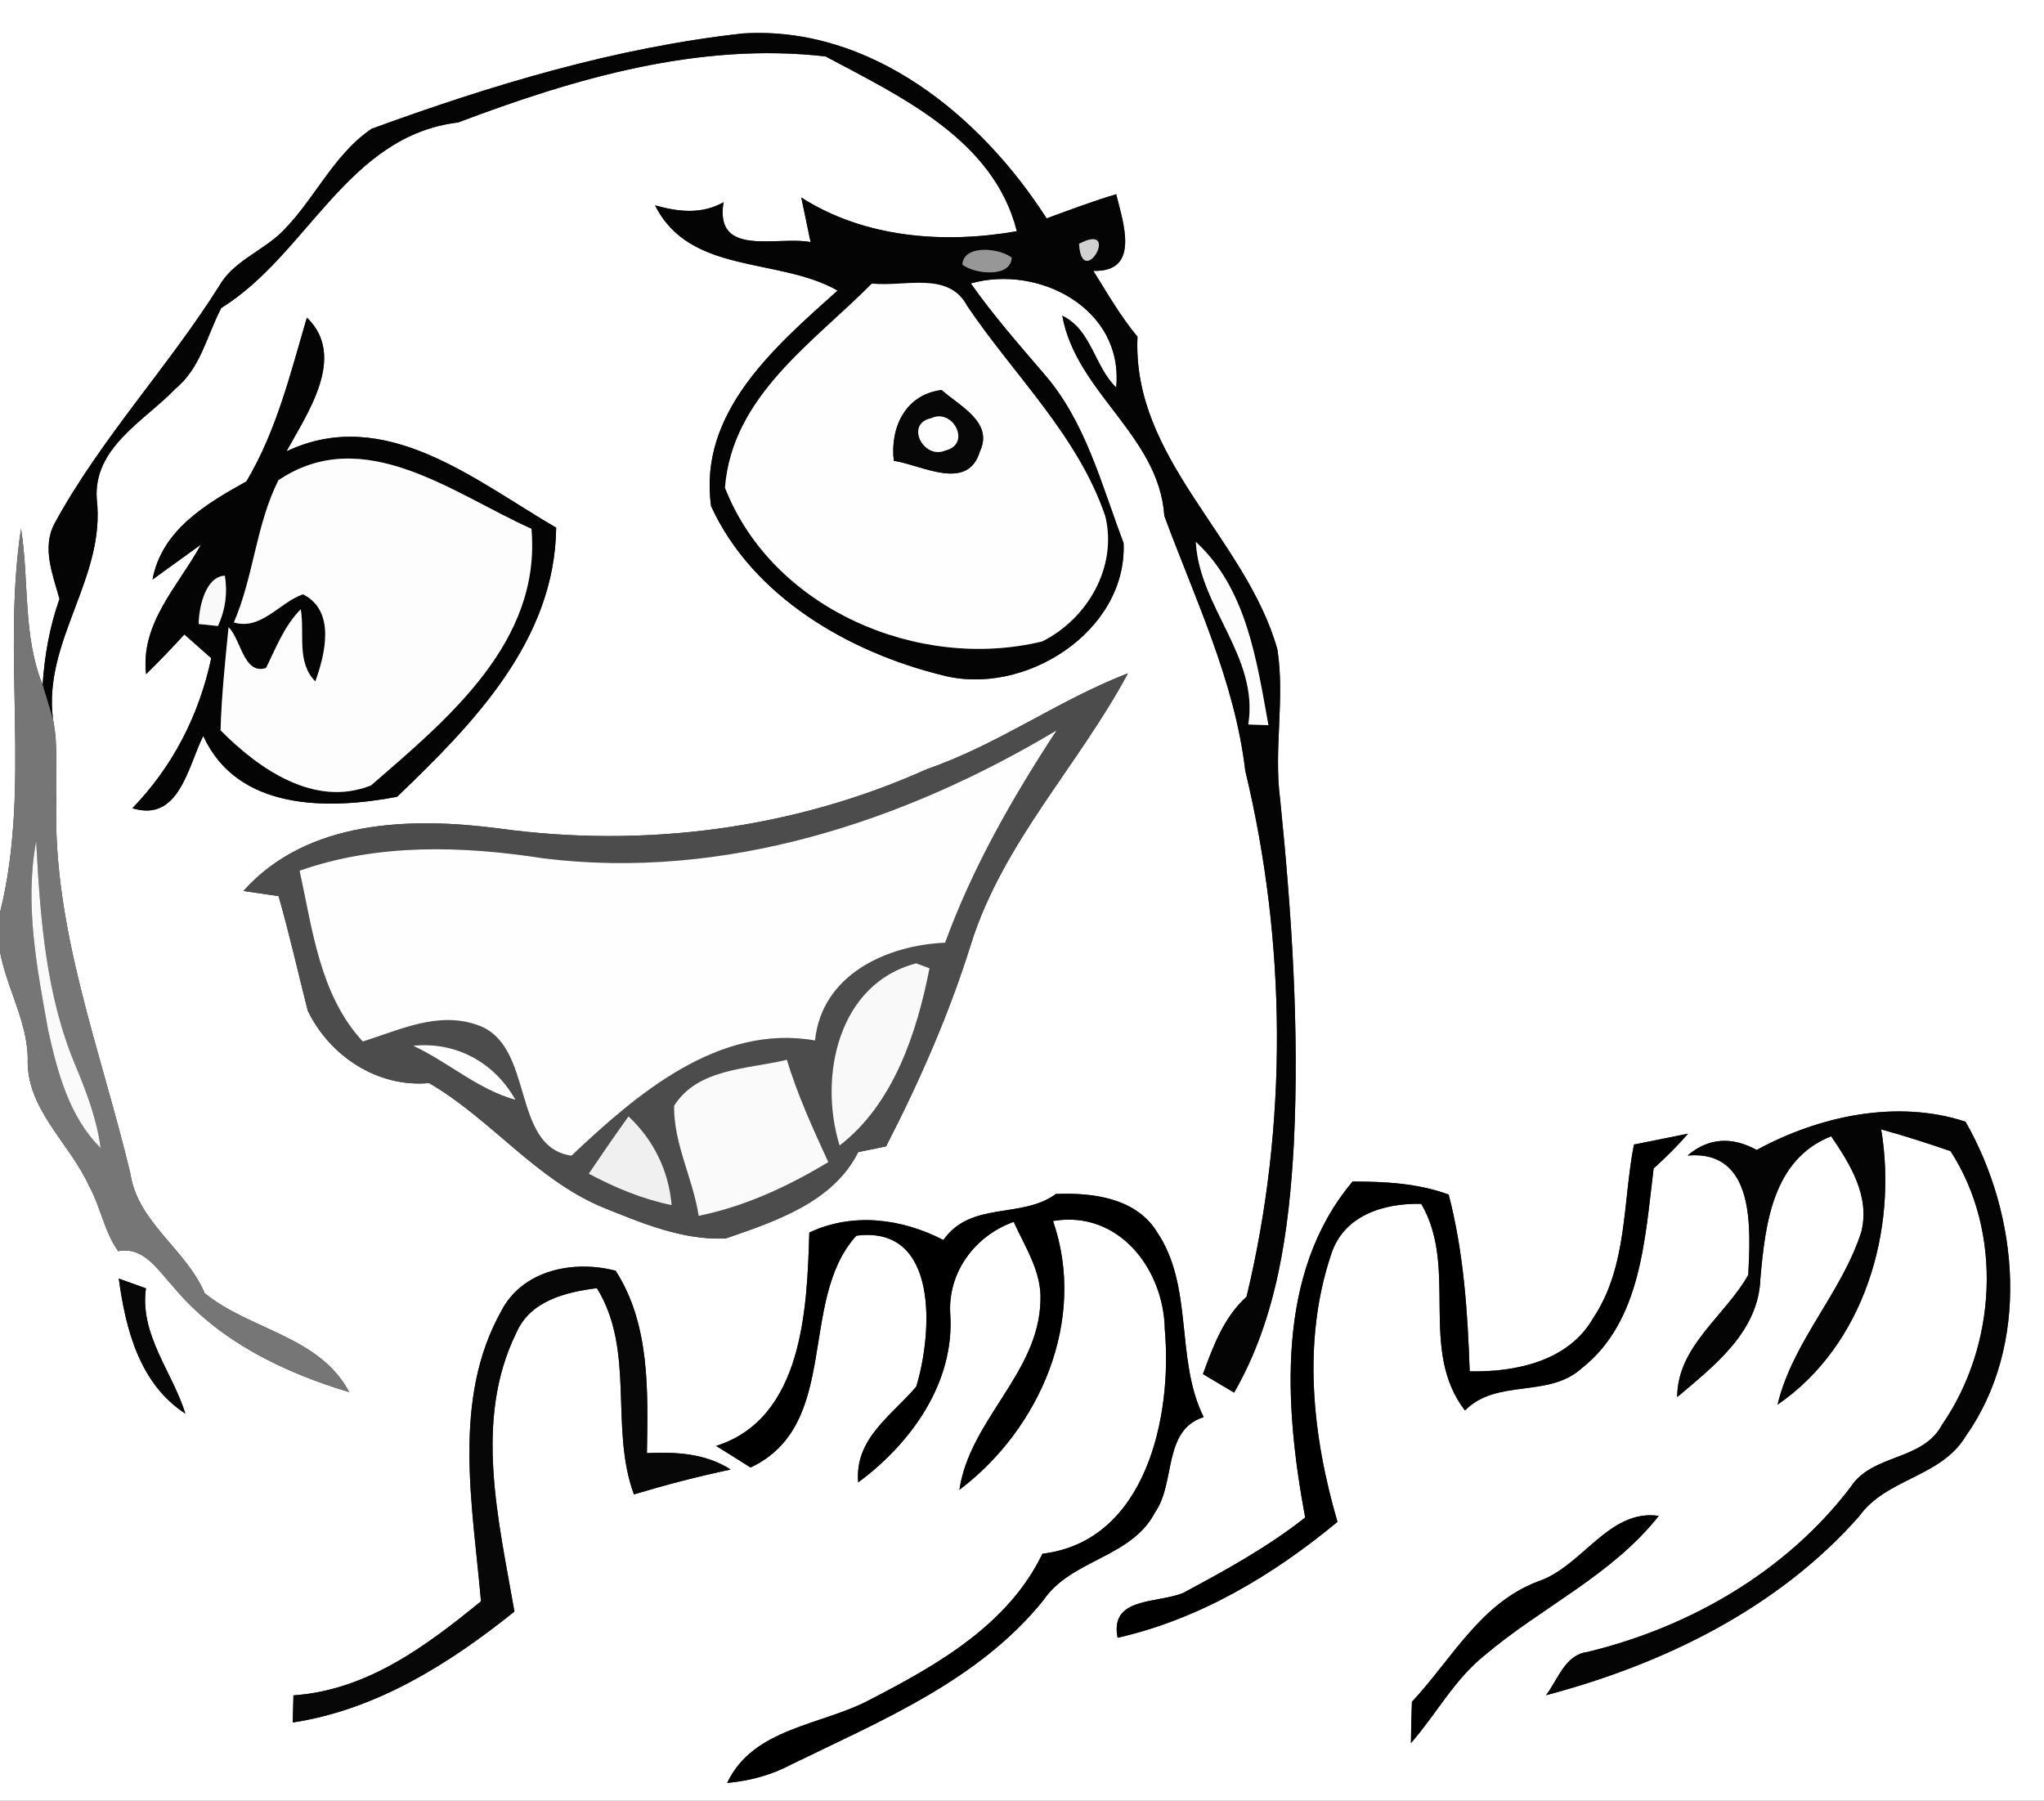
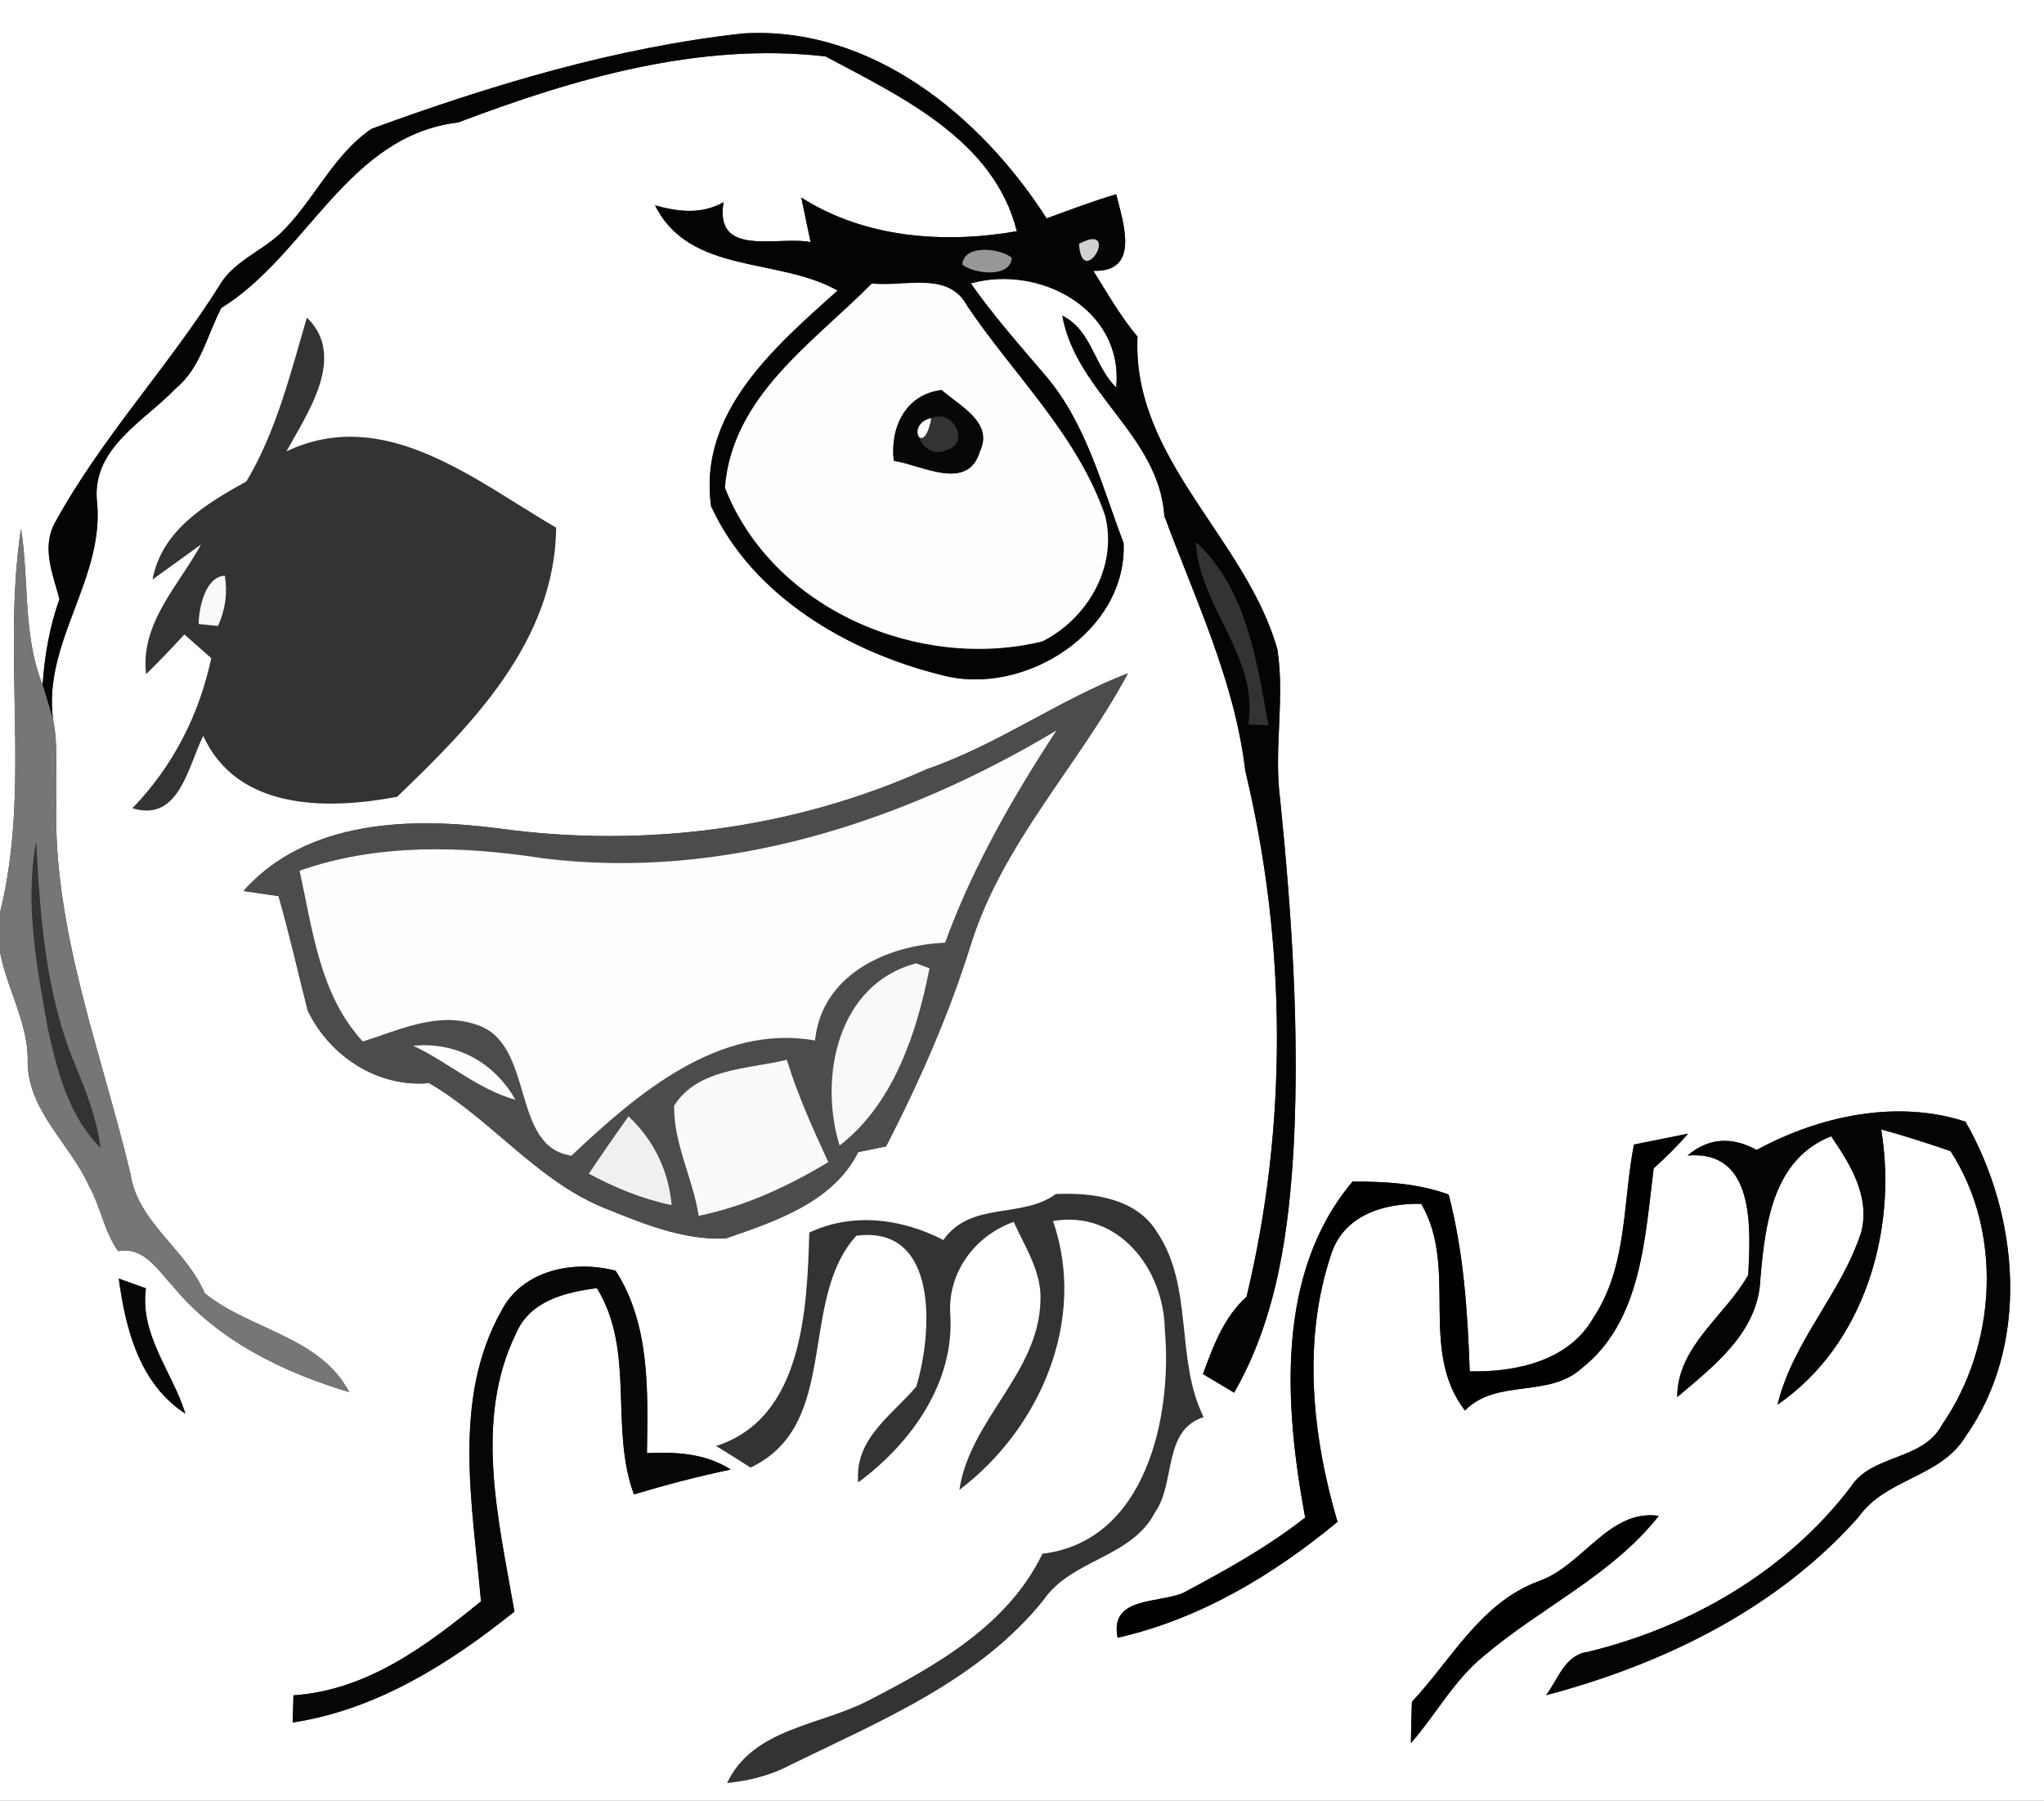
<svg xmlns="http://www.w3.org/2000/svg" version="1.1" id="Layer_1" x="0px" y="0px" width="143px" height="126px" viewBox="0 0 143 126" enable-background="new 0 0 143 126" xml:space="preserve">
  <rect x="0" y="0" width="143" height="126" fill="#333333" stroke="none" />
  <path fill="#FFFFFF" d="M0,0h143v126H0V0 M26,9.01c-2.78,1.88-4.09,5.19-6.5,7.43c-1.36,1.21-3.22,1.92-4.16,3.56  c-3.59,5.7-8.27,10.67-11.51,16.6c-0.93,1.72-0.13,3.6,0.33,5.31c-0.69,1.94-1.04,3.96-1.18,6.01c-1.4-3.48-0.93-7.29-1.51-10.93  c-1.35,8.89,0.71,18.05-1.46,26.82C-0.76,67.46,1.86,70.45,1.94,74c-0.15,3.59,2.91,5.93,4.28,8.96c0.82,1.46,1.07,3.22,2.05,4.58  c1.81-0.34,2.77,1.33,3.84,2.47c3.11,3.78,7.71,6.01,12.32,7.391c-2.07-3.92-6.93-4.33-10.11-6.92c-1.31-3.09-4.69-4.94-5.2-8.371  c-2.05-8.6-5.44-17.079-5.18-26.06c-0.08-1.9,0.16-3.84-0.23-5.71c-0.72-5.49,3.7-9.92,3.06-15.41c-0.26-3.63,3.35-5.48,5.51-7.74  c1.76-1.44,2.2-3.73,3.2-5.64C21.53,17.8,24.29,9.5,32.05,8.57c8.17-3.09,16.88-5.64,25.71-4.62c5.3,2.83,11.78,5.84,13.38,12.23  c-5.09,0.89-10.64,0.48-15.08-2.36c0.16,0.78,0.49,2.34,0.65,3.12c-2.32-0.45-6.74,1.12-6.09-2.79c-1.52,0.86-3.15,0.68-4.79,0.22  c2.43,4.87,8.64,3.61,12.77,5.96c-4.37,3.92-9.77,8.52-8.85,15.09c2.9,6.32,9.62,10.21,16.16,11.82  c5.73,1.53,12.949-3.03,12.699-9.24C77.061,33.93,75.95,29.46,73,26.11c-1.75-2.05-3.53-4.07-5.08-6.28  c4.77-1.34,10.71,1.78,10.17,7.28c-1.54-1.48-1.71-4.02-3.77-5.02c0.97,5.39,6.76,8.37,7.14,14.01c2.16,5.84,4.92,11.54,5.66,17.82  c2.89,12.03,2.989,24.78,0.09,36.811c-1.59,1.43-2.33,3.449-3.05,5.41c0.73,0.439,1.449,0.869,2.18,1.299  c3.04-5.27,3.85-11.449,4.18-17.42c0.391-8.039-0.149-16.1-0.959-24.089c-0.461-3.49,0.34-7.01-0.19-10.48  c-2.181-7.78-10.19-13.33-9.79-21.89c-1.189-1.43-2.109-3.04-3.09-4.61c3.32,0.1,2.08-3.39,1.6-5.36c-1.65,0.49-3.25,1.1-4.869,1.69  C68.63,8.11,60.94,1.79,51.98,2.34C43.04,3.33,34.41,5.94,26,9.01 M21.47,22.22c-1.15,3.91-2.12,7.92-4.23,11.46  c-2.81,1.57-5.92,3.39-6.57,6.87c0.85-0.61,2.54-1.84,3.39-2.45c-1.58,2.9-4.25,5.49-3.84,9.07c0.92-0.9,1.81-1.83,2.68-2.78  c0.63,0.55,1.26,1.11,1.88,1.66c-0.85,3.98-2.69,7.58-5.52,10.5c3.28,1.01,3.88-2.91,4.96-5.06c2.39,5.24,8.71,5.18,13.56,4.26  c5.32-5.1,11.04-10.93,11.13-18.83c-5.65-3.28-11.98-8.61-18.87-5.34C21.49,28.93,24.29,24.94,21.47,22.22 M64.86,53.81  c-9.33,4.2-19.8,5.55-29.92,4.16c-6.17-0.81-13.45-0.63-17.91,4.37c0.61,0.09,1.84,0.27,2.46,0.36c0.76,2.649,1.36,5.34,2.04,8.01  c1.53,3.181,4.89,5.399,8.49,5.07c4.29,2.489,7.44,6.71,12.09,8.67c2.75,1.11,5.66,2.35,8.67,2.2c3.46-1.2,7.5-2.521,9.26-6.041  c0.49-0.1,1.46-0.299,1.95-0.399c2.36-4.59,4.44-9.319,5.97-14.25c2.24-7.04,7.521-12.44,10.95-18.85  C74.061,48.98,69.8,52.11,64.86,53.81 M122.9,80.46c-1.711-0.94-3.36-0.87-4.84,0.39c4.789-0.41,4.399,5.181,4.25,8.351  c-1.61,2.87-4.971,4.989-4.971,8.55c2.6-2.2,5.7-4.57,5.82-8.311c0.34-3.819,0.859-8.31,4.949-9.939  c1.341,1.97,2.73,4.189,2.111,6.689c-1.381,4.301-4.791,7.641-5.861,12.091c6.061-4.15,8.42-12.21,7.25-19.261  c1.631,0.45,3.25,0.971,4.851,1.521c3.7,5.7,3.22,13.63-0.59,19.14c-1.351,2.561-4.91,2.021-6.41,4.381  c-4.5,5.899-11.239,9.789-18.39,11.52c-1.59,0.2-2.061,1.92-2.91,3.029c8.21-2.17,16.23-6.069,21.91-12.52  c1.88-2.65,5.709-2.72,7.439-5.58c4.54-6.42,3.78-15.42,0-22.029C132.71,76.9,127.24,78.09,122.9,80.46 M114.311,80.08  c-0.791,4.061-0.44,8.51-2.83,12.109c-1.711,3.041-5.431,3.83-8.66,3.761c-0.141-4.16-0.42-8.33-1.471-12.37  c-2.16-0.79-4.449-0.91-6.72-0.91c-5.43,6.43-4.76,15.75-3.319,23.51c-2.631,2.07-5.59,3.7-8.551,5.28  c-1.81,0.74-5.15,0.26-4.57,3.13c5.75-1.31,10.881-4.38,15.381-8.109c-1.76-6-2.471-12.631-0.461-18.66  c0.861-2.79,3.701-3.65,6.32-3.59c2.631,4.479-0.22,10.209,3.061,14.459c2.21-2.26,5.85-0.84,8.17-2.959  c4.18-3.28,4.42-9.131,5.029-13.98c0.851-0.76,1.66-1.57,2.41-2.43C117.16,79.51,115.26,79.891,114.311,80.08 M66,86.76  c-2.92-1.51-6.35-1.949-9.38-0.52c-0.16,5.32-0.43,12.99-6.52,14.93c0.81,0.5,1.61,1,2.41,1.51c6.35-3,3.28-11.68,7.4-16.22  c5.82-0.76,5.32,6.88,4.19,10.56c-1.72,2.03-4.33,3.641-4.06,6.7c3.71-2.739,6.76-6.989,6.44-11.79  c-0.18-2.91,1.74-5.479,4.44-6.439c0.79,1.76,1.971,3.5,1.87,5.529c-0.12,5.061-4.94,8.301-5.67,13.221  c5.64-4.26,8.95-11.881,6.55-18.811c4.59-0.779,7.76,3.37,7.82,7.601c0.539,6.04-1.29,14.81-8.561,15.68  c-2.38,4.95-7.35,7.78-12.04,10.2c-3.38,1.82-8.18,1.949-10.02,5.84c1.56-0.15,3.08-0.54,4.46-1.28  c6.31-3.079,13.15-5.89,17.67-11.51c1.95-2.87,6.16-2.95,7.811-6.149c1.459-2.07,0.52-5.74,3.399-6.66  c-2.021-4.07-0.66-9.131-3.29-12.99c-1.47-2.35-4.51-2.73-7.05-2.62C71.48,85.3,67.93,84.01,66,86.76 M35.07,91.73  c-3.47,6.189-2,13.609-1.42,20.31c-3.86,3.149-7.97,6.22-13.12,6.58c-0.01,0.47-0.04,1.43-0.05,1.899  c5.87-0.899,10.95-4.109,15.51-7.76c-1.1-6.369-2.87-13.4,0.13-19.5c0.97-2.25,3.45-2.85,5.64-3.13c2.71,4.4,0.87,9.761,2.59,14.431  c2.23-0.67,4.49-1.261,6.77-1.74c-1.77-1.141-3.83-1.24-5.86-1.15c0.07-4.29,0.23-9.02-2.19-12.76  C40.14,88.141,36.55,88.85,35.07,91.73 M8.31,89.46c0.48,3.56,1.46,7.37,4.66,9.45c-0.91-2.93-3.21-5.52-2.76-8.77  C9.74,89.97,8.78,89.63,8.31,89.46 M107.62,110.641c-4.05,1.52-6.05,5.449-8.841,8.43c-0.039,0.96-0.059,1.93-0.069,2.89  c1.761-2.01,3.03-4.44,5.14-6.13c3.98-3.38,8.91-5.6,12.2-9.77C112.55,105.561,110.721,109.59,107.62,110.641z" />
  <path fill="#040404" d="M26,9.01c8.41-3.07,17.04-5.68,25.98-6.67c8.96-0.55,16.65,5.77,21.241,12.94  c1.619-0.59,3.219-1.2,4.869-1.69c0.48,1.97,1.721,5.46-1.6,5.36c0.98,1.57,1.9,3.18,3.09,4.61c-0.4,8.56,7.609,14.11,9.79,21.89  c0.53,3.47-0.271,6.99,0.19,10.48c0.81,7.99,1.35,16.05,0.959,24.089c-0.33,5.971-1.14,12.15-4.18,17.42  c-0.73-0.43-1.449-0.859-2.18-1.299c0.72-1.961,1.46-3.98,3.05-5.41c2.899-12.03,2.8-24.78-0.09-36.811  c-0.74-6.28-3.5-11.98-5.66-17.82c-0.38-5.64-6.17-8.62-7.14-14.01c2.06,1,2.229,3.54,3.77,5.02c0.54-5.5-5.4-8.62-10.17-7.28  c1.55,2.21,3.33,4.23,5.08,6.28c2.95,3.35,4.061,7.82,5.609,11.89c0.25,6.21-6.969,10.77-12.699,9.24  c-6.54-1.61-13.26-5.5-16.16-11.82c-0.92-6.57,4.48-11.17,8.85-15.09c-4.13-2.35-10.34-1.09-12.77-5.96  c1.64,0.46,3.27,0.64,4.79-0.22c-0.65,3.91,3.77,2.34,6.09,2.79c-0.16-0.78-0.49-2.34-0.65-3.12c4.44,2.84,9.99,3.25,15.08,2.36  c-1.6-6.39-8.08-9.4-13.38-12.23c-8.83-1.02-17.54,1.53-25.71,4.62C24.29,9.5,21.53,17.8,15.48,21.55c-1,1.91-1.44,4.2-3.2,5.64  c-2.16,2.26-5.77,4.11-5.51,7.74c0.64,5.49-3.78,9.92-3.06,15.41c-0.24-0.81-0.48-1.62-0.73-2.42c0.14-2.05,0.49-4.07,1.18-6.01  C3.7,40.2,2.9,38.32,3.83,36.6c3.24-5.93,7.92-10.9,11.51-16.6c0.94-1.64,2.8-2.35,4.16-3.56C21.91,14.2,23.22,10.89,26,9.01   M75.49,17.06C75.7,20.41,78.51,15.47,75.49,17.06 M67.33,18.51c0.84,0.67,3.38,0.95,3.45-0.479  C69.94,17.35,67.42,17.09,67.33,18.51 M50.72,34.12c3.31,8.48,13.53,12.86,22.19,10.76c3.17-1.58,5.29-5.23,4.41-8.78  c-1.93-5.65-6.39-9.84-9.66-14.69c-1.3-2.48-4.43-1.31-6.66-1.57C56.88,24,51.23,27.71,50.72,34.12 M83.66,37.91  c0.25,4.61,4.43,8.03,3.67,12.78l1.41,0.05C87.92,46.23,87.221,41.2,83.66,37.91z" />
  <path fill="#D1D1D1" d="M75.49,17.06C78.51,15.47,75.7,20.41,75.49,17.06z" />
  <path fill="#979797" d="M67.33,18.51c0.09-1.42,2.61-1.16,3.45-0.479C70.71,19.46,68.17,19.18,67.33,18.51z" />
  <path fill="#FEFEFE" d="M50.72,34.12C51.23,27.71,56.88,24,61,19.84c2.23,0.26,5.36-0.91,6.66,1.57c3.27,4.85,7.73,9.04,9.66,14.69  c0.88,3.55-1.24,7.2-4.41,8.78C64.25,46.98,54.03,42.6,50.72,34.12 M62.53,32.24c2,0.31,5.18,2.19,6.03-0.67  c0.96-2.03-1.44-3.17-2.68-4.28C63.35,27.59,62.26,29.91,62.53,32.24z" />
-   <path fill="#040404" d="M21.47,22.22c2.82,2.72,0.02,6.71-1.43,9.36c6.89-3.27,13.22,2.06,18.87,5.34  c-0.09,7.9-5.81,13.73-11.13,18.83c-4.85,0.92-11.17,0.98-13.56-4.26c-1.08,2.15-1.68,6.07-4.96,5.06c2.83-2.92,4.67-6.52,5.52-10.5  c-0.62-0.55-1.25-1.11-1.88-1.66c-0.87,0.95-1.76,1.88-2.68,2.78c-0.41-3.58,2.26-6.17,3.84-9.07c-0.85,0.61-2.54,1.84-3.39,2.45  c0.65-3.48,3.76-5.3,6.57-6.87C19.35,30.14,20.32,26.13,21.47,22.22 M19.48,33.6c-1.57,3.1-1.73,6.75-3.12,9.95  c1.91,0.57,3.19-1.4,4.84-1.97c2.3,1.16,1.55,4.19,0.86,6.1c-1.34-1.35-0.73-3.37-1.02-5.05c-1.15,1.16-1.72,2.68-2.43,4.11  c-1.57,0.5-1.75-2.03-2.62-2.85c-0.24,2.4-0.49,4.8-0.56,7.21c2.69,2.71,6.58,5.43,10.53,3.85C31.32,50.3,37.88,44.92,37.18,37  C31.73,34.56,25.45,29.58,19.48,33.6 M13.9,43.66c0.33,0.03,1.01,0.1,1.35,0.14c0.52-1.14,0.68-2.32,0.48-3.52  C14.37,40.34,13.91,42.51,13.9,43.66z" />
  <path fill="#070707" d="M62.53,32.24c-0.27-2.33,0.82-4.65,3.35-4.95c1.24,1.11,3.64,2.25,2.68,4.28  C67.71,34.43,64.53,32.55,62.53,32.24 M65.15,29.26c-1.87,0.39-0.52,2.92,0.98,2.26C67.99,31.09,66.68,28.54,65.15,29.26z" />
-   <path fill="#FEFEFE" d="M65.15,29.26c1.53-0.72,2.84,1.83,0.98,2.26C64.63,32.18,63.28,29.65,65.15,29.26z" />
-   <path fill="#FDFDFD" d="M19.48,33.6c5.97-4.02,12.25,0.96,17.7,3.4c0.7,7.92-5.86,13.3-11.22,17.95c-3.95,1.58-7.84-1.14-10.53-3.85  c0.07-2.41,0.32-4.81,0.56-7.21c0.87,0.82,1.05,3.35,2.62,2.85c0.71-1.43,1.28-2.95,2.43-4.11c0.29,1.68-0.32,3.7,1.02,5.05  c0.69-1.91,1.44-4.94-0.86-6.1c-1.65,0.57-2.93,2.54-4.84,1.97C17.75,40.35,17.91,36.7,19.48,33.6z" />
+   <path fill="#FEFEFE" d="M65.15,29.26C64.63,32.18,63.28,29.65,65.15,29.26z" />
  <path fill="#767676" d="M1.47,36.99c0.58,3.64,0.11,7.45,1.51,10.93c0.25,0.8,0.49,1.61,0.73,2.42c0.39,1.87,0.15,3.81,0.23,5.71  c-0.26,8.98,3.13,17.46,5.18,26.06c0.51,3.431,3.89,5.281,5.2,8.371c3.18,2.59,8.04,3,10.11,6.92c-4.61-1.381-9.21-3.61-12.32-7.391  c-1.07-1.14-2.03-2.81-3.84-2.47c-0.98-1.36-1.23-3.12-2.05-4.58C4.85,79.93,1.79,77.59,1.94,74c-0.08-3.55-2.7-6.54-1.93-10.189  C2.18,55.04,0.12,45.88,1.47,36.99 M3.37,72.09c0.66,2.94,1.46,6.04,3.67,8.23c-0.26-1.971-0.96-3.84-1.72-5.67  C3.2,69.68,2.81,64.189,2.53,58.86C1.71,63.28,2.59,67.74,3.37,72.09z" />
-   <path fill="#FDFDFD" d="M83.66,37.91c3.561,3.29,4.26,8.32,5.08,12.83l-1.41-0.05C88.09,45.94,83.91,42.52,83.66,37.91z" />
  <path fill="#F9F9F9" d="M13.9,43.66c0.01-1.15,0.47-3.32,1.83-3.38c0.2,1.2,0.04,2.38-0.48,3.52C14.91,43.76,14.23,43.69,13.9,43.66  z" />
  <path fill="#4C4C4C" d="M64.86,53.81c4.94-1.7,9.201-4.83,14.05-6.7c-3.43,6.41-8.71,11.81-10.95,18.85  c-1.53,4.931-3.61,9.66-5.97,14.25c-0.49,0.101-1.46,0.3-1.95,0.399c-1.76,3.521-5.8,4.841-9.26,6.041  c-3.01,0.149-5.92-1.09-8.67-2.2c-4.65-1.96-7.8-6.181-12.09-8.67c-3.6,0.329-6.96-1.89-8.49-5.07c-0.68-2.67-1.28-5.36-2.04-8.01  c-0.62-0.09-1.85-0.27-2.46-0.36c4.46-5,11.74-5.18,17.91-4.37C45.06,59.36,55.53,58.01,64.86,53.81 M38.05,60.06  c-5.67-0.88-11.61-1.07-17.09,0.86c0.91,4.141,1.41,8.689,4.42,11.95c2.56-0.8,5.22-2.11,7.94-1.181  c4.15,1.301,2.35,8.561,6.66,9.17c4.55-4.299,10.3-9.25,17.04-8.06c0.47-4.59,4.99-6.67,9.1-6.84c1.93-5.29,4.72-10.16,7.79-14.85  C63.2,57.52,50.64,61.61,38.05,60.06 M58.74,80.15c3.77-2.91,5.4-7.87,6.29-12.4L64.1,67.4C58.63,68.82,57.25,75.35,58.74,80.15   M28.91,73.17c2.45,1.141,4.51,3.05,7.15,3.78C34.58,74.32,31.9,72.87,28.91,73.17 M47.16,77.37c-0.04,2.64,1.32,5.1,1.72,7.7  c3.24-0.66,6.25-2.061,9.07-3.76c-1.08-2.341-2.15-4.69-2.9-7.16C52.35,74.811,48.81,74.73,47.16,77.37 M41.19,82.12  c1.83,0.979,3.75,1.78,5.8,2.2c-0.21-2.42-1.26-4.561-3.02-6.211C43.02,79.439,42.1,80.77,41.19,82.12z" />
  <path fill="#FEFEFE" d="M38.05,60.06c12.59,1.55,25.15-2.54,35.86-8.95c-3.07,4.69-5.86,9.56-7.79,14.85  c-4.11,0.17-8.63,2.25-9.1,6.84c-6.74-1.19-12.49,3.761-17.04,8.06c-4.31-0.609-2.51-7.869-6.66-9.17  c-2.72-0.93-5.38,0.381-7.94,1.181c-3.01-3.261-3.51-7.81-4.42-11.95C26.44,58.99,32.38,59.18,38.05,60.06z" />
-   <path fill="#FAFAFA" d="M3.37,72.09c-0.78-4.35-1.66-8.81-0.84-13.23c0.28,5.33,0.67,10.82,2.79,15.791  c0.76,1.83,1.46,3.699,1.72,5.67C4.83,78.13,4.03,75.03,3.37,72.09z" />
  <path fill="#F9F9F9" d="M58.74,80.15c-1.49-4.801-0.11-11.33,5.36-12.75l0.93,0.35C64.14,72.28,62.51,77.24,58.74,80.15z" />
  <path fill="#FEFEFE" d="M28.91,73.17c2.99-0.3,5.67,1.15,7.15,3.78C33.42,76.22,31.36,74.311,28.91,73.17z" />
  <path fill="#FAFAFA" d="M47.16,77.37c1.65-2.64,5.19-2.56,7.89-3.22c0.75,2.47,1.82,4.819,2.9,7.16c-2.82,1.699-5.83,3.1-9.07,3.76  C48.48,82.47,47.12,80.01,47.16,77.37z" />
  <path fill="#040404" d="M122.9,80.46c4.34-2.37,9.81-3.56,14.609-1.979c3.78,6.609,4.54,15.609,0,22.029  c-1.73,2.86-5.56,2.93-7.439,5.58c-5.68,6.45-13.7,10.35-21.91,12.52c0.85-1.109,1.32-2.829,2.91-3.029  c7.15-1.73,13.89-5.62,18.39-11.52c1.5-2.36,5.06-1.82,6.41-4.381c3.81-5.51,4.29-13.439,0.59-19.14  c-1.601-0.55-3.22-1.07-4.851-1.521c1.17,7.051-1.189,15.11-7.25,19.261c1.07-4.45,4.48-7.79,5.861-12.091  c0.619-2.5-0.771-4.72-2.111-6.689c-4.09,1.63-4.609,6.12-4.949,9.939c-0.12,3.74-3.221,6.11-5.82,8.311  c0-3.561,3.36-5.68,4.971-8.55c0.149-3.17,0.539-8.761-4.25-8.351C119.54,79.59,121.189,79.52,122.9,80.46z" />
  <path fill="#F0F0F0" d="M41.19,82.12c0.91-1.351,1.83-2.681,2.78-4.011c1.76,1.65,2.81,3.791,3.02,6.211  C44.94,83.9,43.02,83.1,41.19,82.12z" />
  <path d="M114.311,80.08c0.949-0.189,2.85-0.57,3.789-0.76c-0.75,0.859-1.56,1.67-2.41,2.43c-0.609,4.85-0.85,10.7-5.029,13.98  c-2.32,2.119-5.96,0.699-8.17,2.959c-3.28-4.25-0.43-9.979-3.061-14.459c-2.619-0.061-5.459,0.8-6.32,3.59  c-2.01,6.029-1.299,12.66,0.461,18.66c-4.5,3.729-9.631,6.8-15.381,8.109c-0.58-2.87,2.761-2.39,4.57-3.13  c2.961-1.58,5.92-3.21,8.551-5.28c-1.44-7.76-2.11-17.08,3.319-23.51c2.271,0,4.56,0.12,6.72,0.91c1.051,4.04,1.33,8.21,1.471,12.37  c3.229,0.069,6.949-0.72,8.66-3.761C113.87,88.59,113.52,84.141,114.311,80.08z" />
-   <path d="M66,86.76c1.93-2.75,5.48-1.46,7.87-3.22c2.54-0.11,5.58,0.271,7.05,2.62c2.63,3.859,1.27,8.92,3.29,12.99  c-2.88,0.92-1.94,4.59-3.399,6.66c-1.65,3.199-5.86,3.279-7.811,6.149c-4.52,5.62-11.36,8.431-17.67,11.51  c-1.38,0.74-2.9,1.13-4.46,1.28c1.84-3.891,6.64-4.02,10.02-5.84c4.69-2.42,9.66-5.25,12.04-10.2c7.271-0.87,9.1-9.64,8.561-15.68  c-0.061-4.23-3.23-8.38-7.82-7.601c2.4,6.93-0.91,14.551-6.55,18.811c0.73-4.92,5.55-8.16,5.67-13.221  c0.101-2.029-1.08-3.77-1.87-5.529c-2.7,0.96-4.62,3.529-4.44,6.439c0.32,4.801-2.73,9.051-6.44,11.79  c-0.27-3.06,2.34-4.67,4.06-6.7c1.13-3.68,1.63-11.319-4.19-10.56c-4.12,4.54-1.05,13.22-7.4,16.22c-0.8-0.51-1.6-1.01-2.41-1.51  c6.09-1.939,6.36-9.609,6.52-14.93C59.65,84.811,63.08,85.25,66,86.76z" />
  <path fill="#070707" d="M35.07,91.73c1.48-2.881,5.07-3.59,8-2.82c2.42,3.74,2.26,8.47,2.19,12.76c2.03-0.09,4.09,0.01,5.86,1.15  c-2.28,0.479-4.54,1.07-6.77,1.74c-1.72-4.67,0.12-10.03-2.59-14.431c-2.19,0.28-4.67,0.88-5.64,3.13c-3,6.1-1.23,13.131-0.13,19.5  c-4.56,3.65-9.64,6.86-15.51,7.76c0.01-0.47,0.04-1.43,0.05-1.899c5.15-0.36,9.26-3.431,13.12-6.58  C33.07,105.34,31.6,97.92,35.07,91.73z" />
  <path fill="#070707" d="M8.31,89.46c0.47,0.17,1.43,0.51,1.9,0.681c-0.45,3.25,1.85,5.84,2.76,8.77  C9.77,96.83,8.79,93.02,8.31,89.46z" />
  <path d="M107.62,110.641c3.101-1.051,4.93-5.08,8.43-4.58c-3.29,4.17-8.22,6.39-12.2,9.77c-2.109,1.689-3.379,4.12-5.14,6.13  c0.011-0.96,0.03-1.93,0.069-2.89C101.57,116.09,103.57,112.16,107.62,110.641z" />
</svg>